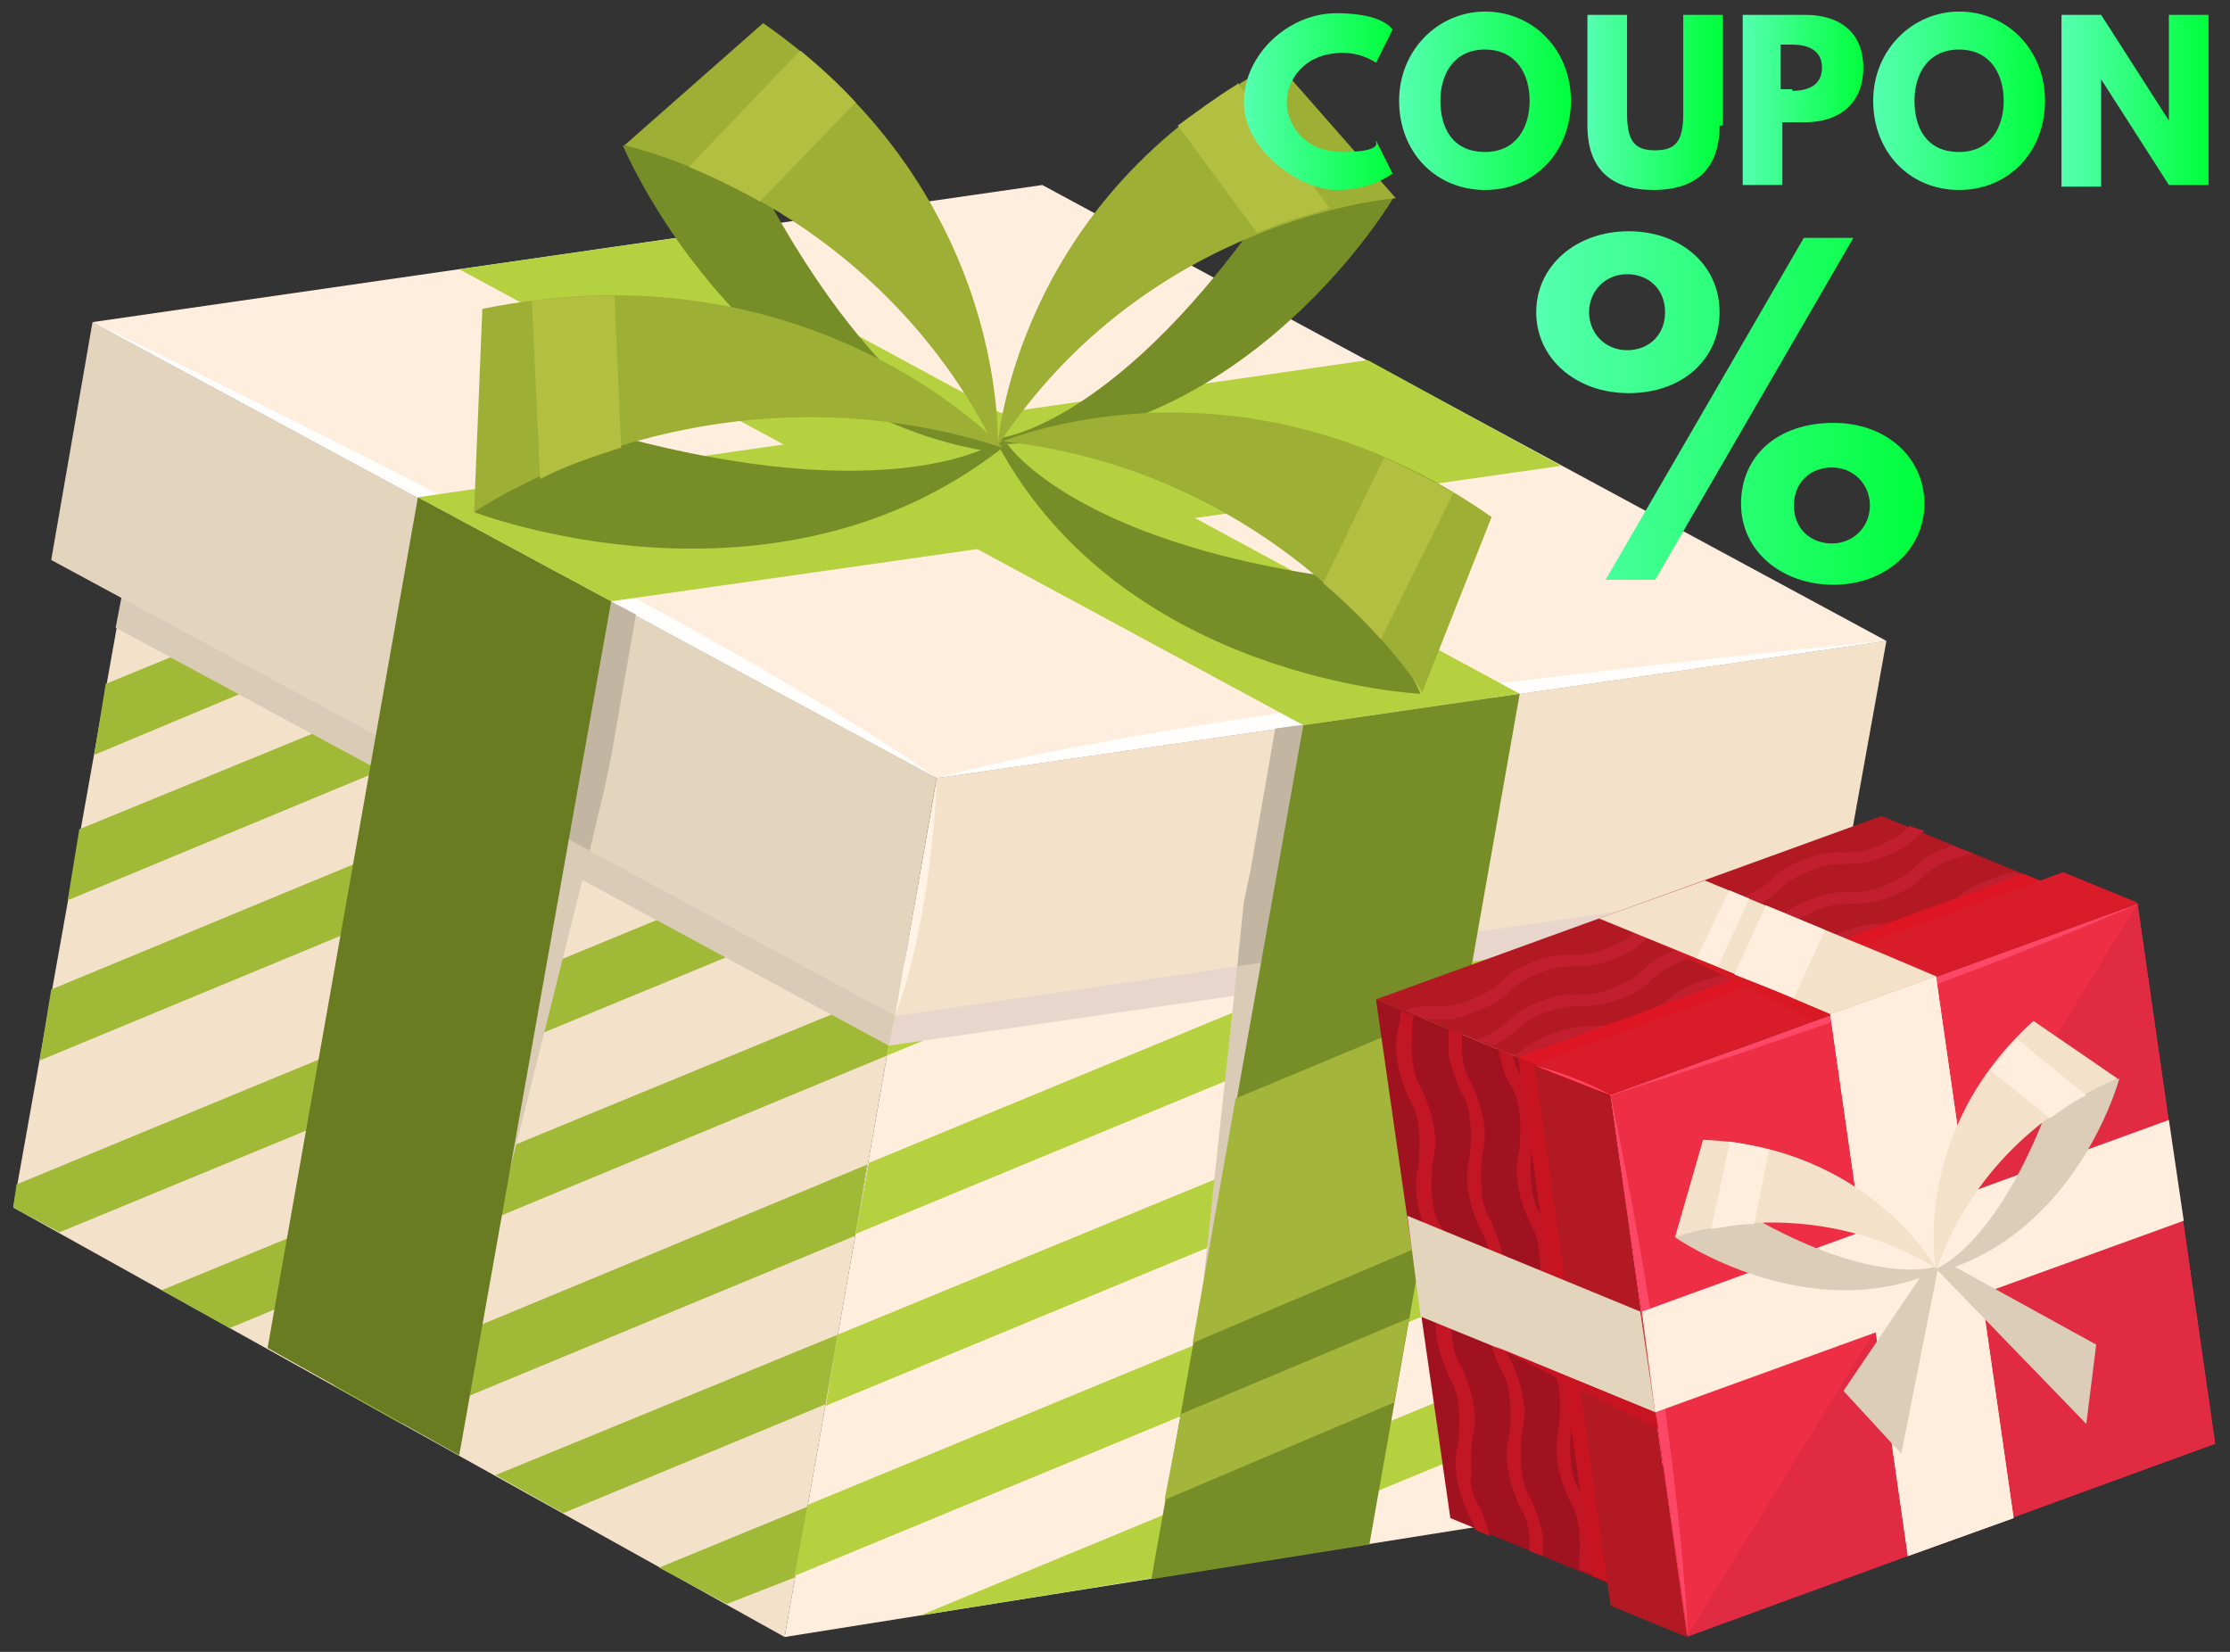
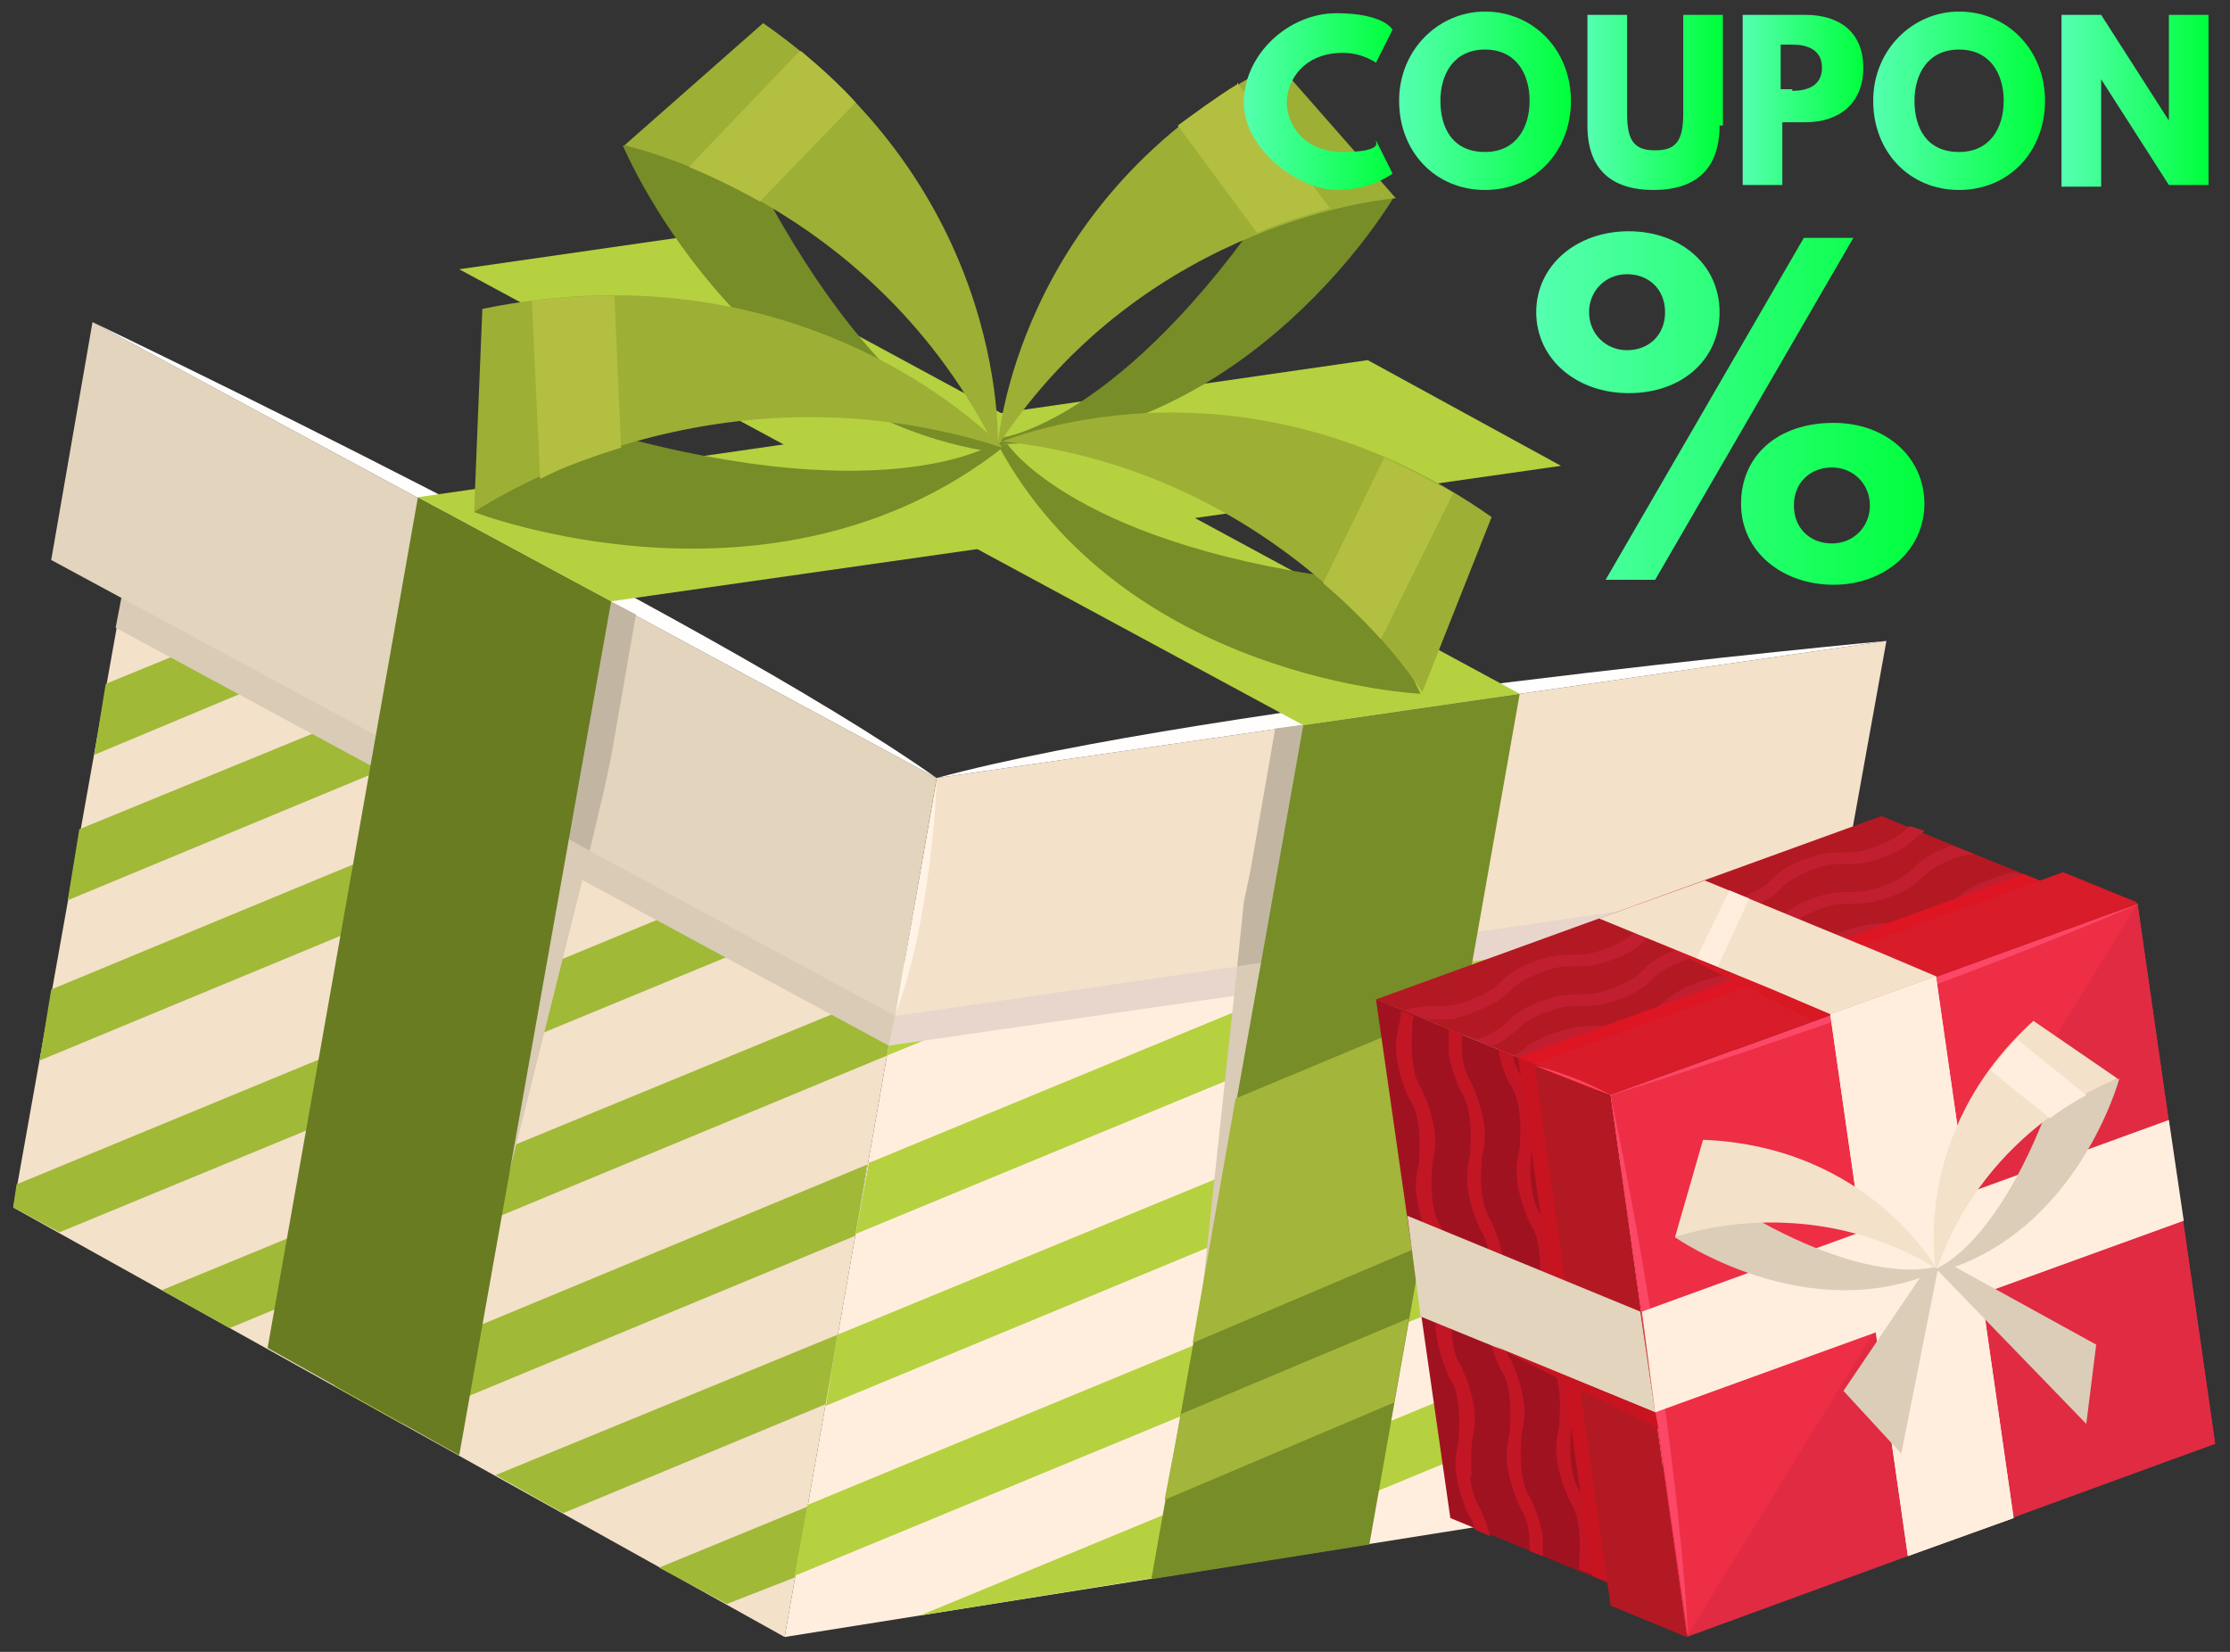
<svg xmlns="http://www.w3.org/2000/svg" xmlns:xlink="http://www.w3.org/1999/xlink" version="1.1" viewBox="0 0 135 100">
  <rect x="0" y="0" width="135" height="100" fill="#333333" stroke="none" />
  <defs>
    <style>
      .st0 {
        fill: #e8d6cc;
      }

      .st0, .st1, .st2, .st3, .st4 {
        mix-blend-mode: multiply;
      }

      .st5 {
        fill: #e3d4bd;
      }

      .st6 {
        fill: url(#_未命名的渐变_3);
      }

      .st7 {
        fill: #b31923;
      }

      .st8 {
        fill: #a11220;
      }

      .st1 {
        fill: #d9cbb5;
      }

      .st9 {
        fill: #c11f2f;
      }

      .st10 {
        fill: #e02b42;
      }

      .st11 {
        fill: #a0b937;
      }

      .st12 {
        fill: #ffeede;
      }

      .st13 {
        fill: #c2b6a3;
      }

      .st14 {
        isolation: isolate;
      }

      .st15 {
        fill: #fc4766;
      }

      .st16 {
        fill: #fffefd;
      }

      .st17 {
        fill: #fff3e6;
      }

      .st18 {
        fill: #d81c2a;
      }

      .st19 {
        fill: #fff;
      }

      .st20 {
        fill: #778d28;
      }

      .st2 {
        fill: #de1523;
      }

      .st21 {
        fill: #dbcdb7;
      }

      .st22 {
        fill: #f4e1c9;
      }

      .st23 {
        fill: #697c22;
      }

      .st24 {
        fill: #ff4560;
      }

      .st25 {
        fill: #ed2e45;
      }

      .st26 {
        fill: url(#_未命名的渐变_32);
      }

      .st27 {
        fill: url(#_未命名的渐变_31);
      }

      .st28 {
        fill: url(#_未命名的渐变_34);
      }

      .st29 {
        fill: url(#_未命名的渐变_36);
      }

      .st30 {
        fill: url(#_未命名的渐变_35);
      }

      .st31 {
        fill: url(#_未命名的渐变_33);
      }

      .st3 {
        fill: #c81420;
      }

      .st32 {
        fill: #a3b53a;
      }

      .st33 {
        fill: #9daf35;
      }

      .st34 {
        fill: #c31625;
      }

      .st35 {
        fill: #b3bf40;
      }

      .st36 {
        fill: #b5d13f;
      }

      .st4 {
        fill: #d81822;
      }
    </style>
    <linearGradient id="_未命名的渐变_3" data-name="未命名的渐变 3" x1="75.3" y1="6.1" x2="84.3" y2="6.1" gradientUnits="userSpaceOnUse">
      <stop offset="0" stop-color="#55ffb0" />
      <stop offset="1" stop-color="#00ff3c" />
    </linearGradient>
    <linearGradient id="_未命名的渐变_31" data-name="未命名的渐变 3" x1="84.7" x2="95.1" xlink:href="#_未命名的渐变_3" />
    <linearGradient id="_未命名的渐变_32" data-name="未命名的渐变 3" x1="96.1" y1="6.2" x2="104.1" y2="6.2" xlink:href="#_未命名的渐变_3" />
    <linearGradient id="_未命名的渐变_33" data-name="未命名的渐变 3" x1="105.5" y1="6.1" x2="112.8" y2="6.1" xlink:href="#_未命名的渐变_3" />
    <linearGradient id="_未命名的渐变_34" data-name="未命名的渐变 3" x1="113.4" x2="123.8" xlink:href="#_未命名的渐变_3" />
    <linearGradient id="_未命名的渐变_35" data-name="未命名的渐变 3" x1="124.9" y1="6.1" x2="133.7" y2="6.1" xlink:href="#_未命名的渐变_3" />
    <linearGradient id="_未命名的渐变_36" data-name="未命名的渐变 3" x1="93" y1="24.7" x2="116.5" y2="24.7" xlink:href="#_未命名的渐变_3" />
  </defs>
  <g class="st14">
    <g id="_图层_1" data-name="图层_1">
      <g>
        <polygon class="st22" points="8.1 32.2 .8 73.1 47.5 99.1 54.7 58.2 8.1 32.2" />
        <g>
          <polygon class="st11" points="16.9 37.1 6.4 41.4 5.7 45.7 21 39.3 16.9 37.1" />
          <polygon class="st11" points="25.3 41.8 4.8 50.2 4.1 54.5 29.4 44 25.3 41.8" />
          <polygon class="st11" points="34.5 46.9 3.1 59.9 2.4 64.2 38.6 49.2 34.5 46.9" />
          <polygon class="st11" points="45.8 53.2 1 71.7 .8 73.1 3.6 74.6 49.9 55.5 45.8 53.2" />
          <polygon class="st11" points="54.5 59.7 9.8 78.1 13.9 80.4 53.7 63.9 54.5 59.7" />
          <polygon class="st11" points="52.5 70.5 20.2 83.9 24.3 86.2 51.8 74.8 52.5 70.5" />
          <polygon class="st11" points="50.7 80.8 30 89.3 34.1 91.6 50 85 50.7 80.8" />
          <polygon class="st11" points="48.9 91.2 39.9 94.9 44 97.1 48.1 95.5 48.9 91.2" />
        </g>
        <polygon class="st12" points="107.5 49.8 100.3 90.7 47.5 99.1 54.7 58.2 107.5 49.8" />
        <g>
          <polygon class="st36" points="60.1 57.3 54.5 59.7 53.7 63.9 75.6 54.9 60.1 57.3" />
          <polygon class="st36" points="107.5 49.8 99.1 51.2 52.6 70.4 51.8 74.7 107.2 51.8 107.5 49.8" />
          <polygon class="st36" points="106.1 58 50.7 80.8 50 85.1 105.3 62.2 106.1 58" />
          <polygon class="st36" points="104.3 68.2 48.9 91.1 48.1 95.4 103.5 72.5 104.3 68.2" />
          <polygon class="st36" points="71.2 95.3 101.7 82.7 102.4 78.5 55.7 97.8 71.2 95.3" />
          <polygon class="st36" points="100.3 90.7 100.6 88.9 93.5 91.8 100.3 90.7" />
        </g>
        <polygon class="st1" points="7 38 53.8 63.3 54.2 61.4 7.5 35.4 7 38" />
        <polygon class="st0" points="106.9 53.1 54.2 61.4 53.8 63.3 106.5 55.7 106.9 53.1" />
        <polygon class="st5" points="5.6 19.5 3.1 33.9 54.2 61.5 56.7 47.1 5.6 19.5" />
        <polygon class="st22" points="114.2 38.8 111.6 53.2 54.2 61.5 56.7 47.1 114.2 38.8" />
-         <polygon class="st12" points="63.1 11.2 5.6 19.5 56.7 47.1 114.2 38.8 63.1 11.2" />
        <path class="st16" d="M5.6,19.5s37.1,17.7,51.1,27.6L5.6,19.5Z" />
        <path class="st16" d="M114.2,38.8s-40.9,3.8-57.5,8.3l57.5-8.3Z" />
        <path class="st17" d="M56.7,47.4s-.3,8.3-2.5,14l2.5-14Z" />
        <g>
          <polygon class="st19" points="26.8 30.9 26.8 30.9 34.5 35.1 26.8 30.9" />
          <path class="st1" d="M19,74.7c3.5,1.6,3.5,1.7,7,3.2l4.7-6.4,5-20-11.4-6.2-5.2,29.4Z" />
          <polygon class="st13" points="37 45.8 38.5 37.2 34.5 35.1 26.8 30.9 25.3 39.4 25 41.3 24.3 45.3 35.7 51.5 36.6 47.7 37 45.8" />
        </g>
        <polygon class="st23" points="37 36.4 25.3 30.1 16.2 81.6 27.8 88.1 37 36.4" />
        <g>
-           <polygon class="st19" points="90.3 42.2 90.3 42.2 81.7 43.5 90.3 42.2" />
          <path class="st1" d="M82.6,86c-3.8.3-3.8.4-7.7.6l-2.2-7.6,2.2-20.5,12.9-1.9-5.2,29.4Z" />
          <polygon class="st13" points="75.7 52.7 77.2 44.1 81.7 43.5 90.3 42.2 88.8 50.7 88.5 52.6 87.8 56.6 74.9 58.5 75.3 54.6 75.7 52.7" />
        </g>
        <polygon class="st20" points="78.9 43.9 92 42 82.9 93.5 69.7 95.6 78.9 43.9" />
        <polygon class="st36" points="25.3 30.1 37 36.4 94.5 28.2 82.8 21.8 25.3 30.1" />
        <polygon class="st36" points="92 42 78.9 43.9 27.8 16.3 41 14.4 92 42" />
        <g>
          <g>
            <path class="st20" d="M45.2,9.6c7.7,15.4,14.9,17.3,14.9,17.3l.2.5c-15.8-2.3-22.6-18.6-22.6-18.6l7.4.8Z" />
            <path class="st33" d="M60.4,27.4s1-15.4-14.2-26l-8.4,7.4s15.1,3.2,22.6,18.6Z" />
            <path class="st35" d="M48.5,3.1c1.2,1,2.3,2,3.3,3.1l-5.8,6c-1.6-.9-3.1-1.6-4.3-2.1l6.7-7Z" />
          </g>
          <g>
            <path class="st20" d="M77.2,11.8c-9.4,13.9-16.6,14.7-16.6,14.7l-.3.4c15.5-.2,24.1-15,24.1-15l-7.2-.2Z" />
            <path class="st33" d="M60.4,27s1-15,16.9-23.2l7.2,8.2s-15,1.1-24.1,15Z" />
            <path class="st35" d="M74.9,5.1c-1.3.8-2.5,1.7-3.6,2.5l4.8,6.5c1.6-.7,3.1-1.1,4.4-1.5l-5.6-7.6Z" />
          </g>
          <g>
-             <path class="st20" d="M82.7,35.2c-17.5-2-21.7-8.3-21.7-8.3h-.6c7.7,14.3,25.6,15.1,25.6,15.1l-3.3-6.8Z" />
+             <path class="st20" d="M82.7,35.2c-17.5-2-21.7-8.3-21.7-8.3h-.6c7.7,14.3,25.6,15.1,25.6,15.1l-3.3-6.8" />
            <path class="st33" d="M60.5,26.8s14.4-6.3,29.8,4.5l-4.2,10.6s-8.3-13.4-25.6-15.2Z" />
            <path class="st35" d="M87.9,29.8c-1.4-.8-2.8-1.5-4.1-2.1l-3.7,7.6c1.4,1.2,2.6,2.4,3.5,3.4l4.4-8.9Z" />
          </g>
          <g>
            <path class="st20" d="M35,25.7c18.2,5.5,25.1,1.2,25.1,1.2l.6.2c-13.9,10.9-32,3.9-32,3.9l6.3-5.3Z" />
            <path class="st33" d="M60.7,27.1s-11.5-12.5-31.5-8.4l-.5,12.3s14-9.7,32-3.9Z" />
            <path class="st35" d="M32.2,18.2c1.7-.2,3.4-.3,5-.3l.4,9.2c-1.9.6-3.6,1.2-4.9,1.9l-.5-10.7Z" />
          </g>
        </g>
        <g>
          <polygon class="st32" points="88.7 60.7 74.8 66.5 72.2 81.3 86.1 75.4 88.7 60.7" />
          <polygon class="st32" points="85.3 79.8 71.5 85.6 70.5 90.8 84.4 84.9 85.3 79.8" />
        </g>
      </g>
      <g>
        <polygon class="st7" points="113.9 49.4 83.3 60.5 97.5 66.3 128.1 55.2 113.9 49.4" />
        <g>
          <path class="st9" d="M88.1,61.6c.4,0,.8-.2,1.3-.4,1.1-.4,1.6-.8,2-1.2.4-.4.8-.7,1.8-1.1,1-.4,1.5-.4,2.1-.4.6,0,1.2,0,2.3-.4,1.1-.4,1.6-.8,2-1.2.4-.4.8-.7,1.8-1.1,1-.4,1.5-.4,2.1-.4.6,0,1.2,0,2.3-.4,1.1-.4,1.6-.8,2-1.2.4-.4.8-.7,1.8-1.1,1-.4,1.5-.4,2.1-.4.6,0,1.2,0,2.3-.4,1.1-.4,1.6-.8,2-1.2.1-.1.3-.2.5-.4l-.9-.3s0,0-.1.1c-.4.4-.8.7-1.8,1.1-1,.4-1.5.4-2.1.4-.6,0-1.2,0-2.3.4-1.1.4-1.6.8-2,1.2-.4.4-.8.7-1.8,1.1-1,.4-1.5.4-2.1.4-.6,0-1.2,0-2.3.4-1.1.4-1.6.8-2,1.2-.4.4-.8.7-1.8,1.1-1,.4-1.5.4-2.1.4-.6,0-1.2,0-2.3.4-1.1.4-1.6.8-2,1.2-.4.4-.8.7-1.8,1.1-1,.4-1.5.4-2.1.4-.5,0-1.2,0-2.1.3l1.3.5c.3,0,.5,0,.8,0,.3,0,.7,0,1.1,0Z" />
          <path class="st9" d="M93.6,61.3c1-.4,1.5-.4,2.1-.4.6,0,1.2,0,2.3-.4,1.1-.4,1.6-.8,2-1.2.4-.4.8-.7,1.8-1.1,1-.4,1.5-.4,2.1-.4.6,0,1.2,0,2.3-.4,1.1-.4,1.6-.8,2-1.2.4-.4.8-.7,1.8-1.1,1-.4,1.5-.4,2.1-.4.6,0,1.2,0,2.3-.4,1.1-.4,1.6-.8,2-1.2.4-.4.8-.7,1.8-1.1.6-.2,1-.3,1.3-.3l-1.3-.5c-.1,0-.2,0-.3.1-1.1.4-1.6.8-2,1.2-.4.4-.8.7-1.8,1.1-1,.4-1.5.4-2.1.4-.6,0-1.2,0-2.3.4-1.1.4-1.6.8-2,1.2-.4.4-.8.7-1.8,1.1-1,.4-1.5.4-2.1.4-.6,0-1.2,0-2.3.4-1.1.4-1.6.8-2,1.2-.4.4-.8.7-1.8,1.1-1,.4-1.5.4-2.1.4-.6,0-1.2,0-2.3.4-1.1.4-1.6.8-2,1.2-.4.4-.8.7-1.8,1.1,0,0-.1,0-.2,0l1.1.4c.7-.3,1.1-.7,1.5-1,.4-.4.8-.7,1.8-1.1Z" />
          <path class="st9" d="M96.6,62.8c.6,0,1.3,0,2.5-.4,1.2-.4,1.7-.8,2.2-1.2.5-.4.9-.7,1.9-1.1,1-.4,1.6-.4,2.2-.4.6,0,1.3,0,2.5-.4,1.2-.4,1.7-.8,2.2-1.2.5-.4.9-.7,1.9-1.1,1-.4,1.6-.4,2.2-.4.6,0,1.3,0,2.5-.4,1.2-.4,1.7-.8,2.2-1.2.5-.4.9-.7,1.9-1.1,1-.4,1.6-.4,2.2-.4.2,0,.4,0,.7,0l-1.7-.7c-.4,0-.8.2-1.4.4-1.2.4-1.7.8-2.2,1.2-.5.4-.9.7-1.9,1.1-1,.4-1.6.4-2.2.4-.6,0-1.3,0-2.5.4-1.2.4-1.7.8-2.2,1.2-.5.4-.9.7-1.9,1.1-1,.4-1.6.4-2.2.4-.6,0-1.3,0-2.5.4-1.2.4-1.7.8-2.2,1.2-.5.4-.9.7-1.9,1.1-1,.4-1.6.4-2.2.4-.6,0-1.3,0-2.5.4-1.2.4-1.7.8-2.2,1.2,0,0-.2.1-.3.2l.9.4c.4-.4.9-.7,1.9-1.1,1-.4,1.6-.4,2.2-.4Z" />
        </g>
        <polygon class="st8" points="83.3 60.5 87.8 91.9 101.9 97.7 97.5 66.3 83.3 60.5" />
        <g>
          <path class="st34" d="M89.1,89.3c-.1-1,0-1.5,0-2,.1-.6.3-1.2.1-2.3s-.5-1.7-.7-2.2c-.3-.5-.5-.9-.6-1.9-.1-1,0-1.5,0-2,.1-.6.3-1.2.1-2.3-.2-1.1-.5-1.7-.7-2.2-.3-.5-.5-.9-.6-1.9-.1-1,0-1.5,0-2,.1-.6.3-1.2.1-2.3-.2-1.1-.5-1.7-.7-2.2-.3-.5-.5-.9-.6-1.9-.1-1,0-1.5,0-2,0-.2,0-.4.1-.6l-.8-.3c0,.3,0,.5-.1.8-.1.6-.3,1.2-.1,2.3.2,1.1.5,1.7.7,2.2.3.5.5.9.6,1.9.1,1,0,1.5,0,2-.1.6-.3,1.2-.1,2.3.2,1.1.5,1.7.7,2.2.3.5.5.9.6,1.9.1,1,0,1.5,0,2-.1.6-.3,1.2-.1,2.3.2,1.1.5,1.7.7,2.2.3.5.5.9.6,1.9.1,1,0,1.5,0,2-.1.6-.3,1.2-.1,2.3.2,1.1.5,1.7.7,2.2.2.3.3.5.4.9l.9.4c-.2-.8-.4-1.2-.6-1.7-.3-.5-.5-.9-.6-1.9Z" />
          <path class="st34" d="M92.7,90.8c-.3-.5-.5-.9-.6-1.9-.1-1,0-1.5,0-2,.1-.6.3-1.2.1-2.3-.2-1.1-.5-1.7-.7-2.2-.3-.5-.5-.9-.6-1.9-.1-1,0-1.5,0-2,.1-.6.3-1.2.1-2.3-.2-1.1-.5-1.7-.7-2.2-.3-.5-.5-.9-.6-1.9-.1-1,0-1.5,0-2,.1-.6.3-1.2.1-2.3-.2-1.1-.5-1.7-.7-2.2-.3-.5-.5-.9-.6-1.9,0-.5,0-.8,0-1.1l-.8-.3c0,.4,0,.9,0,1.5.2,1.1.5,1.7.7,2.2.3.5.5.9.6,1.9.1,1,0,1.5,0,2-.1.6-.3,1.2-.1,2.3.2,1.1.5,1.7.7,2.2.3.5.5.9.6,1.9.1,1,0,1.5,0,2-.1.6-.3,1.2-.1,2.3.2,1.1.5,1.7.7,2.2.3.5.5.9.6,1.9.1,1,0,1.5,0,2-.1.6-.3,1.2-.1,2.3.2,1.1.5,1.7.7,2.2.3.5.5.9.6,1.9,0,.3,0,.5,0,.8l.8.3c0-.3,0-.7,0-1.2-.2-1.1-.5-1.7-.7-2.2Z" />
          <path class="st34" d="M96.4,92.6c-.2-1.1-.5-1.7-.7-2.2-.3-.5-.5-.9-.6-1.9-.1-1,0-1.5,0-2,.1-.6.3-1.2.1-2.3-.2-1.1-.5-1.7-.7-2.2-.3-.5-.5-.9-.6-1.9-.1-1,0-1.5,0-2,.1-.6.3-1.2.1-2.3-.2-1.1-.5-1.7-.7-2.2-.3-.5-.5-.9-.6-1.9-.1-1,0-1.5,0-2,.1-.6.3-1.2.1-2.3-.2-1.1-.5-1.7-.7-2.2-.2-.4-.4-.7-.5-1.3l-.9-.4c.2,1,.4,1.6.7,2.1.3.5.5.9.6,1.9.1,1,0,1.5,0,2-.1.6-.3,1.2-.1,2.3.2,1.1.5,1.7.7,2.2.3.5.5.9.6,1.9.1,1,0,1.5,0,2-.1.6-.3,1.2-.1,2.3.2,1.1.5,1.7.7,2.2.3.5.5.9.6,1.9s0,1.5,0,2c-.1.6-.3,1.2-.1,2.3.2,1.1.5,1.7.7,2.2.3.5.5.9.6,1.9.1,1,0,1.5,0,2,0,0,0,.2,0,.3l.8.3c0-.1,0-.3,0-.4.1-.6.3-1.2.1-2.3Z" />
        </g>
        <polygon class="st2" points="91.9 64 96.5 65.9 127.1 54.8 122.5 52.9 91.9 64" />
        <polygon class="st3" points="96.4 95.4 101 97.3 96.6 65.9 91.9 64 96.4 95.4" />
        <polygon class="st25" points="134.1 87.4 102.1 99 97.5 66.3 129.4 54.7 134.1 87.4" />
        <polygon class="st10" points="129.4 54.7 102.1 99.1 134.1 87.4 129.4 54.7" />
        <polygon class="st18" points="129.3 54.6 124.9 52.8 92.9 64.4 97.4 66.3 129.4 54.7 129.3 54.6" />
        <polygon class="st7" points="102.1 99 97.5 66.4 92.9 64.5 97.5 97.2 102.1 99.1 102.1 99" />
        <path class="st24" d="M92.9,64.5s2.5.6,4.6,1.8l-4.6-1.8Z" />
        <path class="st15" d="M97.5,66.3s17.7-5.4,32-11.6l-32,11.6Z" />
        <path class="st15" d="M97.5,66.3s3.8,17.3,4.7,32.8l-4.7-32.8Z" />
        <polygon class="st22" points="113.9 57.7 113.9 57.7 103.2 53.3 96.8 55.6 107.3 59.9 110.8 61.4 110.8 61.4 117.2 59.1 113.9 57.7" />
        <polygon class="st5" points="86 79.7 100.2 85.5 99.3 79.4 85.2 73.6 86 79.7" />
        <polygon class="st12" points="115.5 94.2 121.9 91.9 117.2 59.1 110.8 61.4 115.5 94.2" />
        <polygon class="st12" points="115.5 94.2 121.9 91.9 117.2 59.1 110.8 61.4 115.5 94.2" />
        <polygon class="st12" points="100.2 85.5 132.2 73.9 131.3 67.8 99.4 79.4 100.2 85.5" />
        <g>
          <g>
            <g>
              <path class="st21" d="M124.3,66.2c-3.2,9-6.9,10.5-6.9,10.5v.3c8.4-2.4,10.9-11.7,10.9-11.7l-4,.9Z" />
              <path class="st22" d="M117.2,76.9s-1.6-8.3,5.9-15.1l5.1,3.5s-8,2.8-11,11.7Z" />
              <path class="st12" d="M122.1,62.9c-.6.6-1.1,1.3-1.6,1.9l3.6,2.9c.8-.6,1.6-1.1,2.2-1.4l-4.2-3.4Z" />
            </g>
            <g>
              <path class="st21" d="M105.1,73.1c8.1,4.9,12,3.6,12,3.6l.3.2c-8,3.6-16-2-16-2l3.7-1.8Z" />
              <path class="st22" d="M117.3,76.9s-4.1-7.5-14.2-7.9l-1.7,5.9s8-3,16,2Z" />
-               <path class="st12" d="M104.6,69.1c.9.1,1.7.3,2.5.5l-.9,4.5c-1,0-1.9.2-2.6.3l1.1-5.2Z" />
            </g>
          </g>
          <polygon class="st21" points="116.4 77.1 111.6 84.2 115.1 88 117.3 76.9 116.4 77.1" />
          <polygon class="st21" points="118 76.5 126.9 81.4 126.3 86.2 117.2 76.8 118 76.5" />
        </g>
        <polygon class="st4" points="110.8 61.4 109.8 61.8 100.4 57.1 110.8 61.4" />
        <polygon class="st3" points="100.2 85.5 100.4 86.5 90.5 81.5 100.2 85.5" />
        <g>
-           <polygon class="st12" points="106.9 54.8 105 59 107.3 59.9 108.6 60.4 110.5 56.3 106.9 54.8" />
          <polygon class="st12" points="104.7 53.9 102.7 58 104 58.5 105.9 54.4 104.7 53.9" />
        </g>
      </g>
      <g>
        <path class="st6" d="M83.3,8.5l1,2s-1.2,1-3.4,1-5.6-2.4-5.6-5.3,2.7-5.4,5.6-5.4,3.4,1,3.4,1l-1,2s-.8-.6-2-.6c-2.4,0-3.4,1.7-3.4,3s1,3,3.4,3,2-.6,2-.6Z" />
        <path class="st27" d="M89.9.7c2.9,0,5.2,2.3,5.2,5.4s-2.2,5.4-5.2,5.4-5.2-2.3-5.2-5.4,2.4-5.4,5.2-5.4ZM89.9,9.2c1.9,0,2.7-1.5,2.7-3.1s-.8-3.1-2.7-3.1-2.7,1.5-2.7,3.1.7,3.1,2.7,3.1Z" />
        <path class="st26" d="M104.1,7.6c0,2.6-1.4,3.9-4,3.9s-4-1.3-4-3.9V.9h2.4v6c0,1.7.5,2.2,1.7,2.2s1.7-.5,1.7-2.2V.9h2.4v6.7Z" />
        <path class="st31" d="M109.3.9c2,0,3.5,1,3.5,3.2s-1.5,3.3-3.5,3.3h-1.4v3.8h-2.4V.9h3.8ZM108.5,5.5c.9,0,1.8-.3,1.8-1.4s-.9-1.4-1.8-1.4h-.7v2.7h.7Z" />
        <path class="st28" d="M118.6.7c2.9,0,5.2,2.3,5.2,5.4s-2.2,5.4-5.2,5.4-5.2-2.3-5.2-5.4,2.4-5.4,5.2-5.4ZM118.6,9.2c1.9,0,2.7-1.5,2.7-3.1s-.8-3.1-2.7-3.1-2.7,1.5-2.7,3.1.7,3.1,2.7,3.1Z" />
        <path class="st30" d="M127.2,11.3h-2.4V.9h2.4l4.1,6.4h0V.9h2.4v10.3h-2.4l-4.1-6.4h0v6.4Z" />
        <path class="st29" d="M98.6,14c3.1,0,5.5,2,5.5,4.9s-2.3,4.9-5.5,4.9-5.6-2.1-5.6-4.9,2.4-4.9,5.6-4.9ZM98.5,21.2c1.3,0,2.3-.9,2.3-2.3s-1-2.3-2.3-2.3-2.3,1-2.3,2.3,1,2.3,2.3,2.3ZM100.2,35.1h-3l12-20.7h3l-12,20.7ZM111,25.6c3.2,0,5.5,2.1,5.5,4.9s-2.4,4.9-5.5,4.9-5.6-2-5.6-4.9,2.2-4.9,5.6-4.9ZM110.9,32.9c1.3,0,2.3-1,2.3-2.3s-1-2.3-2.3-2.3-2.3.9-2.3,2.3,1,2.3,2.3,2.3Z" />
      </g>
    </g>
  </g>
</svg>